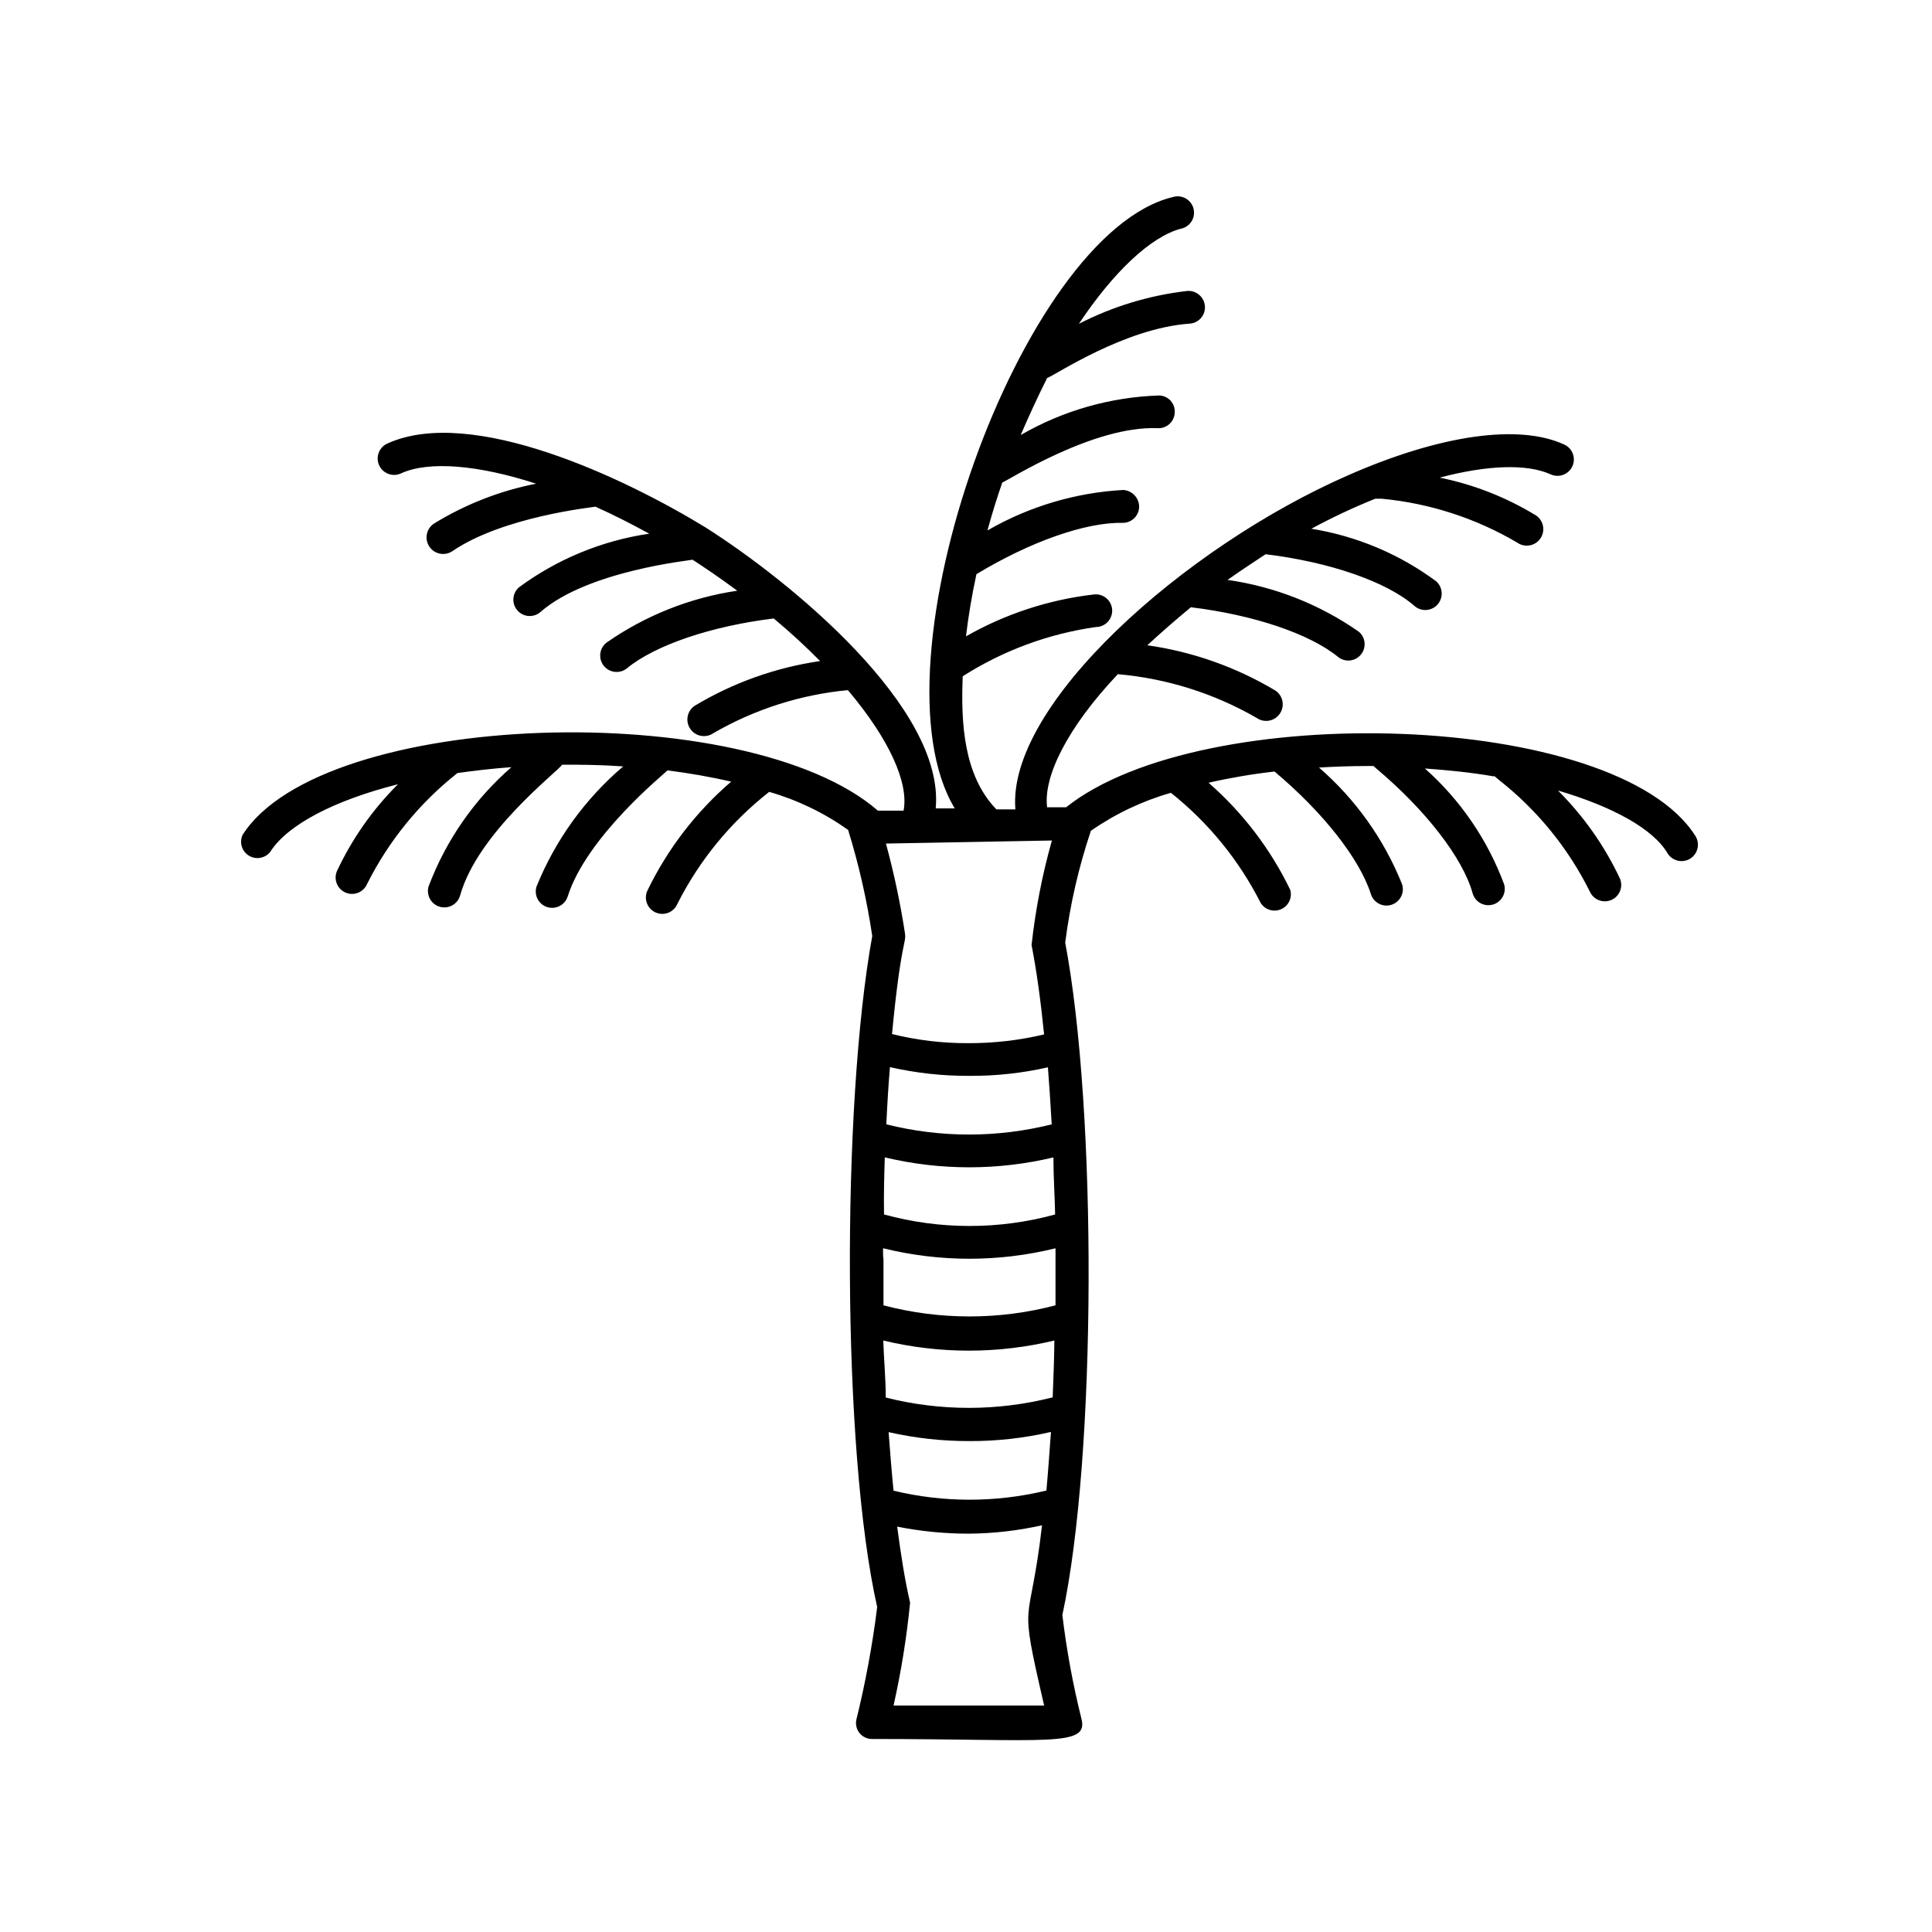
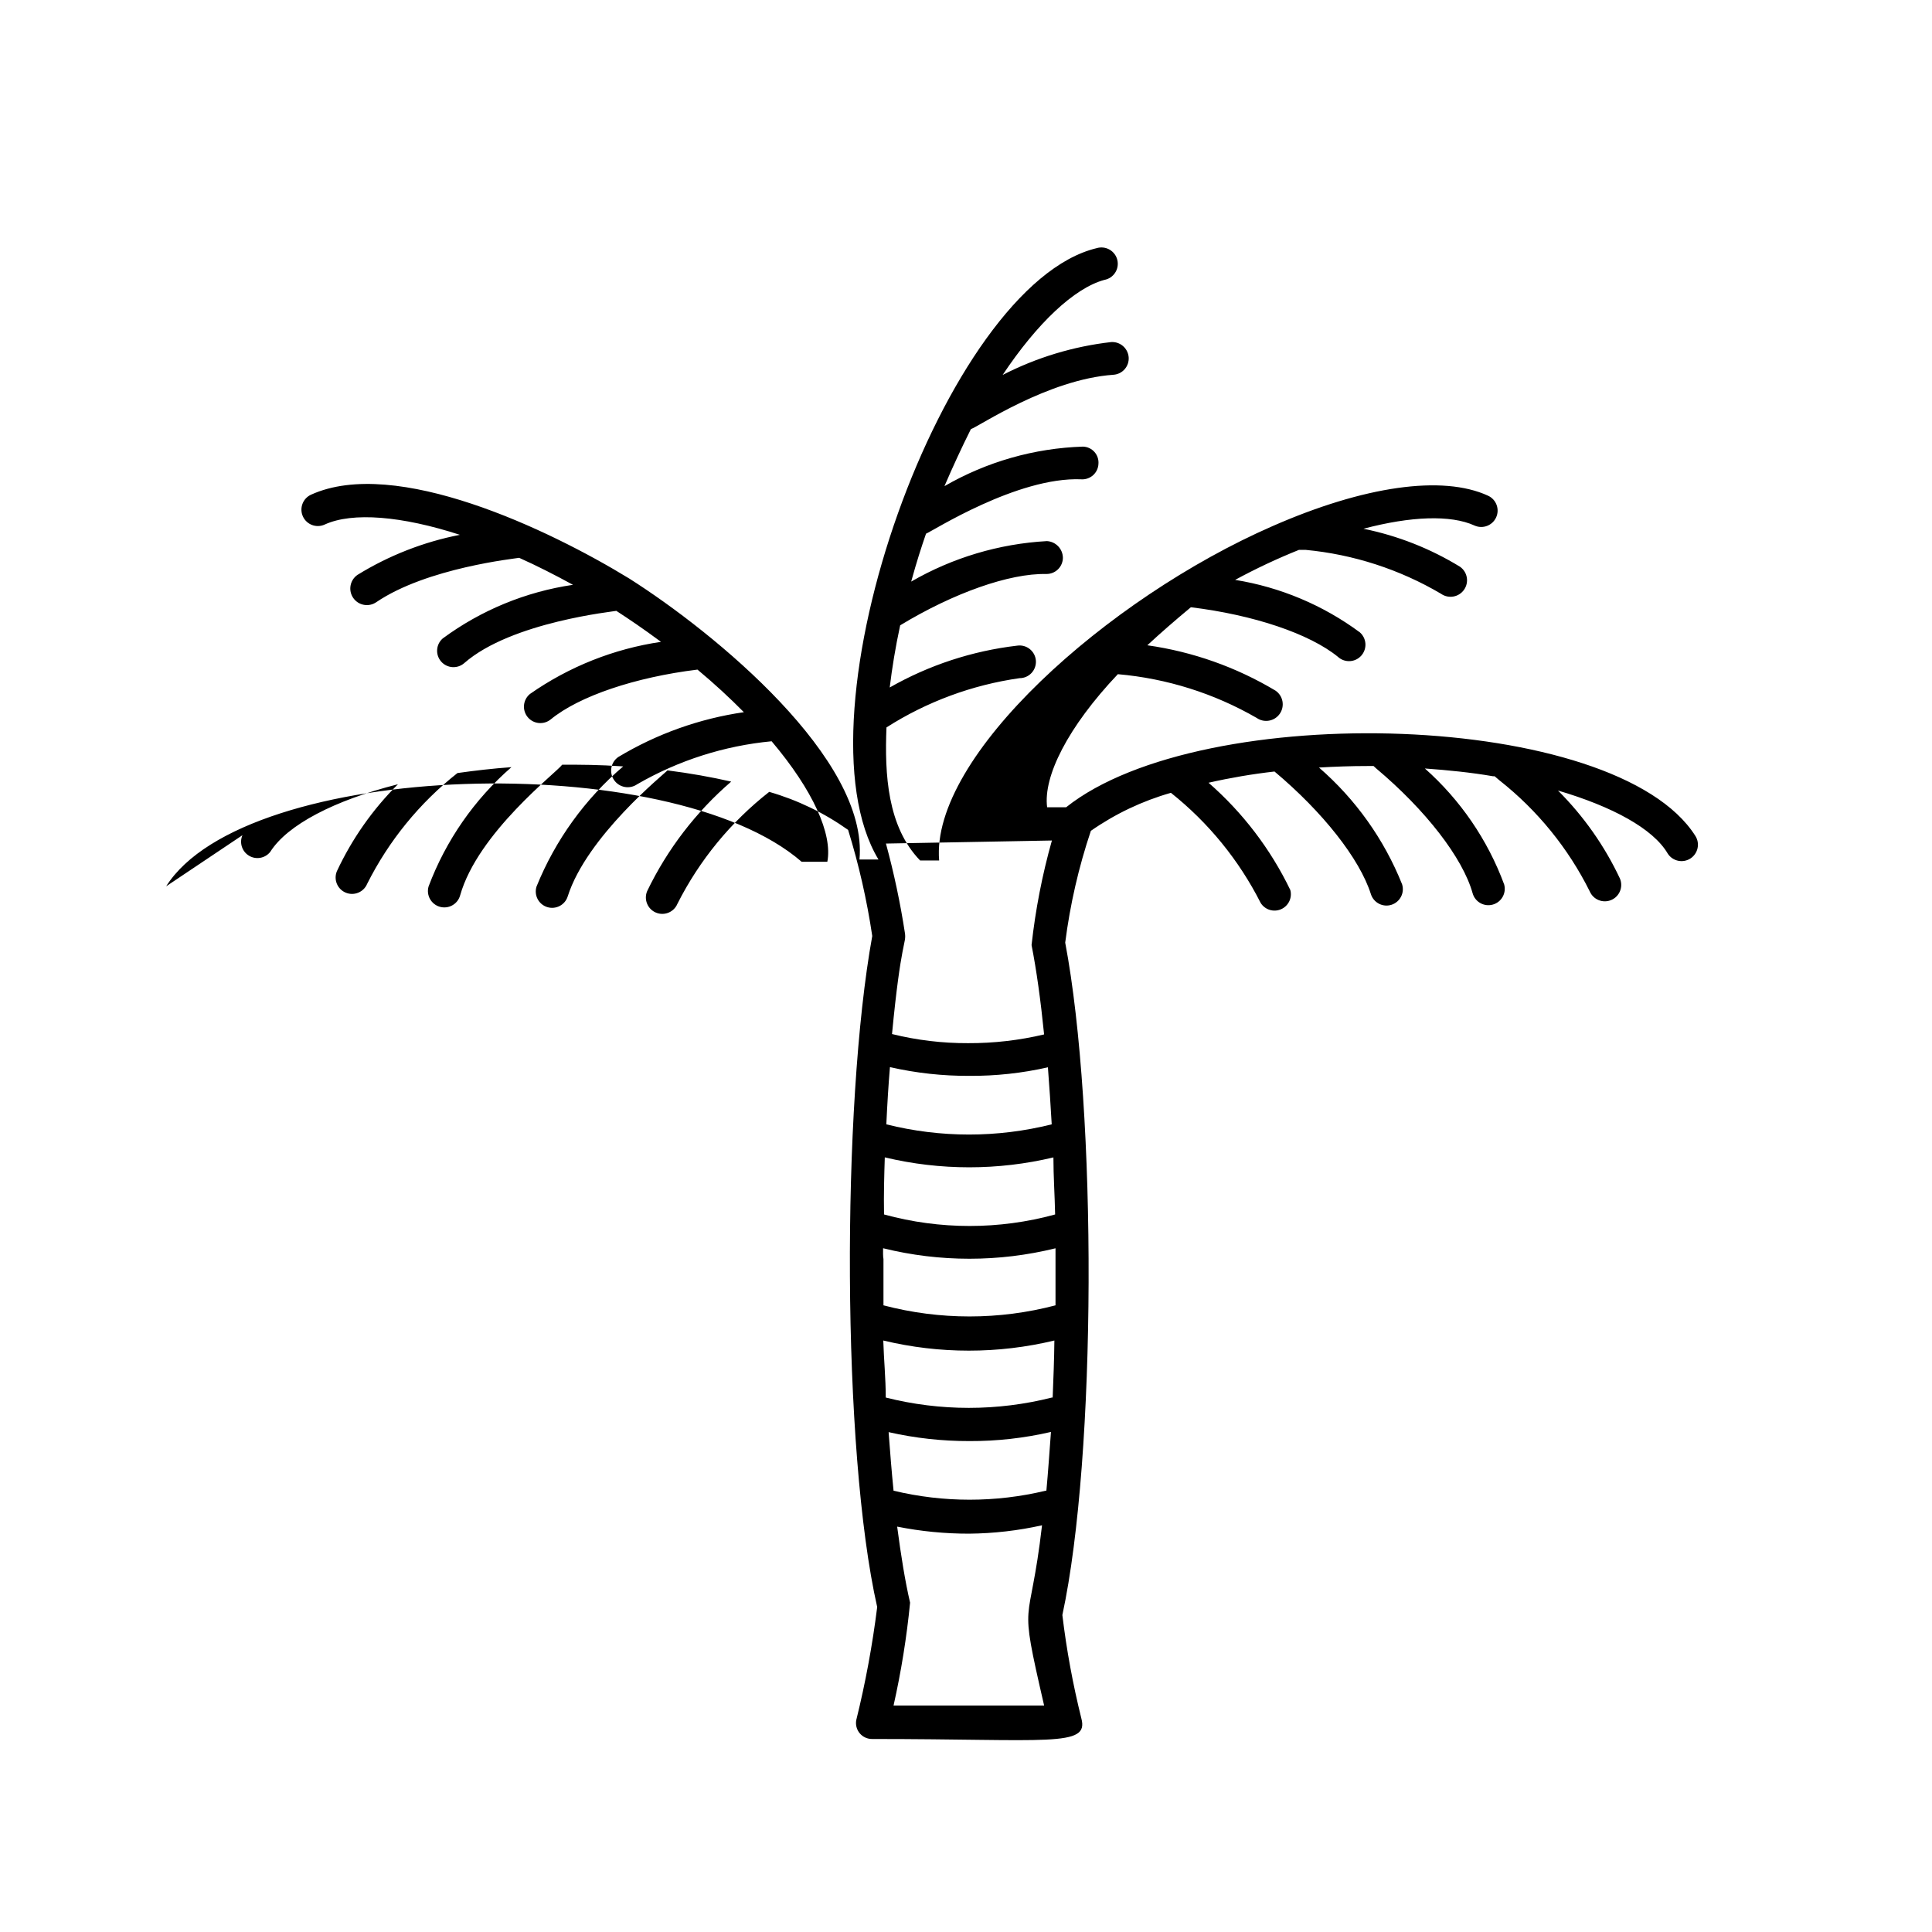
<svg xmlns="http://www.w3.org/2000/svg" fill="#000000" width="800px" height="800px" version="1.1" viewBox="144 144 512 512">
-   <path d="m208.25 365.34c-0.863 1.992-0.121 4.312 1.738 5.434 1.859 1.121 4.258 0.691 5.617-1 4.535-7.203 17.078-13.703 33.855-17.938v0.004c-6.699 6.664-12.172 14.461-16.172 23.023-0.934 2.211 0.105 4.762 2.316 5.691 2.211 0.934 4.762-0.105 5.691-2.316 5.731-11.426 13.898-21.453 23.934-29.371 4.637-0.656 9.422-1.211 14.309-1.562-9.836 8.559-17.383 19.434-21.969 31.637-0.652 2.312 0.691 4.715 3 5.367 2.309 0.652 4.711-0.688 5.363-2.996 4.684-16.625 25.645-32.648 27.055-34.66 5.039 0 9.723 0 16.172 0.453v-0.004c-10.113 8.605-17.996 19.531-22.973 31.84-0.723 2.285 0.539 4.719 2.82 5.441 2.281 0.727 4.719-0.539 5.441-2.82 5.039-15.871 25.543-32.445 26.449-33.402 5.945 0.754 11.586 1.762 16.879 2.973-9.344 8.035-16.922 17.914-22.27 29.02-0.93 2.211 0.105 4.762 2.32 5.691 2.211 0.934 4.762-0.105 5.691-2.316 5.832-11.559 14.141-21.691 24.336-29.676 7.484 2.16 14.555 5.566 20.906 10.078 2.844 9.195 4.981 18.594 6.398 28.113-8.16 44.891-8.062 136.43 1.309 177.84-1.258 10.074-3.106 20.07-5.539 29.926-0.246 1.254 0.09 2.551 0.914 3.531 0.82 0.977 2.039 1.531 3.316 1.508 46.754 0 57.484 2.266 55.418-5.441-2.246-9.023-3.93-18.176-5.035-27.406 9.07-42.02 9.219-133.56 0.754-178.2 1.289-10.074 3.566-19.996 6.801-29.625 6.465-4.508 13.633-7.914 21.211-10.074 9.938 7.894 18.047 17.848 23.781 29.172 1.137 1.824 3.438 2.539 5.41 1.68 1.969-0.859 3.012-3.031 2.449-5.106-5.227-10.84-12.598-20.508-21.664-28.418 5.766-1.312 11.605-2.305 17.48-2.973 12.797 10.73 22.57 23.125 25.543 32.496 0.727 2.281 3.16 3.547 5.441 2.824 2.281-0.727 3.547-3.16 2.824-5.441-4.773-11.918-12.32-22.523-22.02-30.934 4.231-0.25 8.516-0.402 12.848-0.402h1.613l0.656 0.605c13.148 11.035 22.973 23.73 25.594 33.102v-0.004c0.637 2.309 3.027 3.664 5.34 3.023 2.309-0.641 3.66-3.031 3.023-5.34-4.371-11.816-11.59-22.371-21.012-30.734 6.195 0.453 12.293 1.059 18.086 2.066h0.402l1.309 1.109h0.004c10.023 7.914 18.18 17.941 23.879 29.371 0.934 2.211 3.484 3.25 5.695 2.316 2.211-0.93 3.25-3.481 2.316-5.691-4.078-8.672-9.637-16.562-16.422-23.328 14.359 4.231 25.191 10.078 29.07 16.676h-0.004c1.281 2.031 3.965 2.641 5.996 1.363 0.977-0.617 1.668-1.594 1.922-2.719s0.055-2.305-0.562-3.277c-20.957-33.199-130.64-36.375-166.76-7.609h-5.039c-1.059-8.113 5.391-21.16 18.742-35.266h0.004c12.957 1.133 25.512 5.086 36.777 11.586 1.988 1.395 4.731 0.906 6.121-1.082 0.668-0.957 0.93-2.137 0.727-3.285-0.203-1.148-0.855-2.168-1.809-2.836-10.418-6.246-21.98-10.34-34.008-12.043 3.527-3.273 7.356-6.602 11.539-10.078 16.574 2.016 31.488 7.004 39.047 13.199l-0.004 0.004c1.855 1.453 4.531 1.16 6.023-0.664 1.492-1.82 1.258-4.504-0.531-6.035-10.363-7.254-22.293-11.965-34.812-13.754 4.231-2.973 6.902-4.684 10.078-6.801 17.027 2.066 32.145 7.305 39.449 13.703h-0.004c1.809 1.586 4.559 1.406 6.144-0.402 0.762-0.871 1.148-2.008 1.074-3.16-0.078-1.152-0.605-2.227-1.477-2.988-9.746-7.207-21.082-11.977-33.051-13.906 5.484-2.977 11.137-5.633 16.93-7.957h1.715c12.68 1.195 24.945 5.168 35.918 11.637 1.977 1.391 4.707 0.918 6.098-1.059 1.391-1.977 0.918-4.703-1.059-6.098-7.875-4.828-16.539-8.238-25.594-10.074 12.543-3.324 23.125-3.727 29.422-0.855 2.188 0.984 4.758 0.016 5.746-2.168 0.988-2.184 0.016-4.754-2.168-5.742-12.043-5.543-32.848-2.57-57.082 8.062-43.832 19.145-90.688 61.062-88.367 88.621h-5.039c-8.664-8.969-9.422-22.773-8.918-35.266v-0.004c10.691-6.816 22.715-11.266 35.27-13.051 1.207 0.004 2.359-0.5 3.18-1.383 0.82-0.887 1.234-2.074 1.145-3.277-0.094-1.203-0.684-2.312-1.629-3.062-0.945-0.754-2.16-1.074-3.352-0.891-11.883 1.391-23.359 5.16-33.754 11.082 0.605-5.039 1.512-10.68 2.769-16.473 14.207-8.613 28.969-13.805 38.691-13.602v-0.004c1.16 0.027 2.281-0.41 3.113-1.215s1.309-1.906 1.32-3.066c-0.023-2.359-1.871-4.301-4.231-4.434-12.668 0.707-24.988 4.383-35.973 10.73 1.512-5.492 2.621-8.867 3.93-12.695 1.613-0.605 24.184-15.113 41.16-14.41v0.004c1.145 0.066 2.269-0.328 3.121-1.094 0.852-0.766 1.363-1.844 1.414-2.988 0.098-1.156-0.285-2.301-1.055-3.168-0.773-0.867-1.867-1.379-3.027-1.418-12.918 0.406-25.535 4.008-36.727 10.48 2.168-5.039 4.484-10.078 7.004-15.113 2.016-0.656 20.453-13.199 37.785-14.41 1.148-0.078 2.223-0.609 2.977-1.48 0.758-0.871 1.137-2.004 1.055-3.156-0.188-2.383-2.25-4.176-4.637-4.027-10.035 1.145-19.781 4.098-28.766 8.715 9.168-13.754 18.992-23.023 26.953-25.191 1.172-0.211 2.207-0.898 2.859-1.895 0.652-0.996 0.863-2.219 0.586-3.379-0.277-1.16-1.02-2.152-2.055-2.746-1.031-0.594-2.266-0.738-3.406-0.395-40.305 9.621-80.91 123.84-57.836 162.02h-5.039c2.469-26.551-38.289-60.055-61.012-74.465-21.312-13.043-61.969-32.391-84.336-22.215-2.188 1.004-3.144 3.586-2.144 5.769 1.004 2.184 3.586 3.144 5.769 2.141 7.356-3.375 20.453-2.266 35.82 2.719v0.004c-9.617 1.883-18.812 5.484-27.152 10.629-1.992 1.391-2.477 4.133-1.086 6.121 1.391 1.988 4.133 2.473 6.121 1.082 13.453-9.117 36.879-11.539 37.836-11.738 4.734 2.117 9.473 4.535 14.258 7.152v0.004c-12.492 1.836-24.344 6.715-34.508 14.207-1.809 1.57-2.004 4.312-0.43 6.121 1.57 1.809 4.312 2 6.121 0.426 12.543-10.984 40.004-13.703 40.305-13.855 3.477 2.266 6.648 4.383 11.84 8.211v0.004c-12.484 1.844-24.371 6.57-34.711 13.805-0.898 0.727-1.465 1.781-1.586 2.93-0.117 1.148 0.227 2.297 0.953 3.191 1.516 1.863 4.258 2.144 6.121 0.629 7.559-6.195 22.418-11.184 38.895-13.199 4.535 3.777 8.613 7.559 12.293 11.285-11.781 1.711-23.102 5.754-33.301 11.891-1.988 1.391-2.473 4.133-1.082 6.121s4.129 2.473 6.121 1.082c10.914-6.312 23.062-10.195 35.617-11.387 11.035 13.047 16.172 24.637 14.762 31.941h-6.801c-34.863-30.277-147.36-26.852-168.42 6.5zm172.55 230.64c2.019-8.988 3.484-18.09 4.383-27.258-1.309-5.594-2.418-12.496-3.426-20.152 6.285 1.254 12.684 1.879 19.094 1.867 6.492-0.062 12.957-0.805 19.297-2.219-3.324 28.867-6.449 17.383 0.555 47.762zm40.305-56.93c-13.246 3.184-27.059 3.184-40.305 0-0.504-5.039-0.906-10.078-1.309-15.516l-0.004-0.004c7.027 1.594 14.211 2.387 21.414 2.371 7.273 0.031 14.527-0.781 21.613-2.422-0.402 5.492-0.758 10.633-1.211 15.57zm1.664-24.688h-0.004c-14.449 3.652-29.582 3.652-44.031 0 0-5.039-0.504-10.078-0.656-15.113 14.902 3.582 30.441 3.582 45.344 0-0.051 5.035-0.254 10.176-0.453 15.113zm0-147.62h-0.004c-2.559 9.074-4.359 18.34-5.391 27.711 1.309 6.648 2.418 14.66 3.324 23.68h0.004c-6.606 1.566-13.367 2.344-20.156 2.316-6.789 0.027-13.559-0.785-20.152-2.418 2.367-24.836 3.828-23.93 3.426-26.703h0.004c-1.227-8.016-2.91-15.953-5.039-23.777zm-42.926 60.055c6.906 1.574 13.973 2.352 21.059 2.316 7 0.043 13.98-0.715 20.805-2.266 0.402 5.039 0.707 10.078 1.008 15.113-14.387 3.606-29.441 3.606-43.828 0 0.25-5.391 0.551-10.328 0.957-15.164zm-1.309 23.93h-0.004c14.676 3.496 29.965 3.496 44.637 0 0 5.039 0.352 10.078 0.453 15.113l0.004 0.004c-14.84 4.07-30.504 4.07-45.344 0-0.102-5.391 0.051-10.43 0.199-15.117zm-0.453 24.082h-0.004c14.992 3.695 30.656 3.695 45.645 0v5.945 9.168 0.004c-14.941 3.93-30.648 3.93-45.594 0v-12.242c-0.152-0.91-0.102-1.867-0.102-2.875z" />
+   <path d="m208.25 365.34c-0.863 1.992-0.121 4.312 1.738 5.434 1.859 1.121 4.258 0.691 5.617-1 4.535-7.203 17.078-13.703 33.855-17.938v0.004c-6.699 6.664-12.172 14.461-16.172 23.023-0.934 2.211 0.105 4.762 2.316 5.691 2.211 0.934 4.762-0.105 5.691-2.316 5.731-11.426 13.898-21.453 23.934-29.371 4.637-0.656 9.422-1.211 14.309-1.562-9.836 8.559-17.383 19.434-21.969 31.637-0.652 2.312 0.691 4.715 3 5.367 2.309 0.652 4.711-0.688 5.363-2.996 4.684-16.625 25.645-32.648 27.055-34.66 5.039 0 9.723 0 16.172 0.453v-0.004c-10.113 8.605-17.996 19.531-22.973 31.84-0.723 2.285 0.539 4.719 2.82 5.441 2.281 0.727 4.719-0.539 5.441-2.82 5.039-15.871 25.543-32.445 26.449-33.402 5.945 0.754 11.586 1.762 16.879 2.973-9.344 8.035-16.922 17.914-22.27 29.02-0.93 2.211 0.105 4.762 2.32 5.691 2.211 0.934 4.762-0.105 5.691-2.316 5.832-11.559 14.141-21.691 24.336-29.676 7.484 2.16 14.555 5.566 20.906 10.078 2.844 9.195 4.981 18.594 6.398 28.113-8.16 44.891-8.062 136.43 1.309 177.84-1.258 10.074-3.106 20.07-5.539 29.926-0.246 1.254 0.09 2.551 0.914 3.531 0.82 0.977 2.039 1.531 3.316 1.508 46.754 0 57.484 2.266 55.418-5.441-2.246-9.023-3.93-18.176-5.035-27.406 9.07-42.02 9.219-133.56 0.754-178.2 1.289-10.074 3.566-19.996 6.801-29.625 6.465-4.508 13.633-7.914 21.211-10.074 9.938 7.894 18.047 17.848 23.781 29.172 1.137 1.824 3.438 2.539 5.41 1.68 1.969-0.859 3.012-3.031 2.449-5.106-5.227-10.84-12.598-20.508-21.664-28.418 5.766-1.312 11.605-2.305 17.48-2.973 12.797 10.73 22.57 23.125 25.543 32.496 0.727 2.281 3.16 3.547 5.441 2.824 2.281-0.727 3.547-3.16 2.824-5.441-4.773-11.918-12.32-22.523-22.02-30.934 4.231-0.25 8.516-0.402 12.848-0.402h1.613l0.656 0.605c13.148 11.035 22.973 23.73 25.594 33.102v-0.004c0.637 2.309 3.027 3.664 5.34 3.023 2.309-0.641 3.66-3.031 3.023-5.34-4.371-11.816-11.59-22.371-21.012-30.734 6.195 0.453 12.293 1.059 18.086 2.066h0.402l1.309 1.109h0.004c10.023 7.914 18.18 17.941 23.879 29.371 0.934 2.211 3.484 3.25 5.695 2.316 2.211-0.93 3.25-3.481 2.316-5.691-4.078-8.672-9.637-16.562-16.422-23.328 14.359 4.231 25.191 10.078 29.07 16.676h-0.004c1.281 2.031 3.965 2.641 5.996 1.363 0.977-0.617 1.668-1.594 1.922-2.719s0.055-2.305-0.562-3.277c-20.957-33.199-130.64-36.375-166.76-7.609h-5.039c-1.059-8.113 5.391-21.16 18.742-35.266h0.004c12.957 1.133 25.512 5.086 36.777 11.586 1.988 1.395 4.731 0.906 6.121-1.082 0.668-0.957 0.93-2.137 0.727-3.285-0.203-1.148-0.855-2.168-1.809-2.836-10.418-6.246-21.98-10.34-34.008-12.043 3.527-3.273 7.356-6.602 11.539-10.078 16.574 2.016 31.488 7.004 39.047 13.199l-0.004 0.004h-0.004c1.809 1.586 4.559 1.406 6.144-0.402 0.762-0.871 1.148-2.008 1.074-3.16-0.078-1.152-0.605-2.227-1.477-2.988-9.746-7.207-21.082-11.977-33.051-13.906 5.484-2.977 11.137-5.633 16.93-7.957h1.715c12.68 1.195 24.945 5.168 35.918 11.637 1.977 1.391 4.707 0.918 6.098-1.059 1.391-1.977 0.918-4.703-1.059-6.098-7.875-4.828-16.539-8.238-25.594-10.074 12.543-3.324 23.125-3.727 29.422-0.855 2.188 0.984 4.758 0.016 5.746-2.168 0.988-2.184 0.016-4.754-2.168-5.742-12.043-5.543-32.848-2.57-57.082 8.062-43.832 19.145-90.688 61.062-88.367 88.621h-5.039c-8.664-8.969-9.422-22.773-8.918-35.266v-0.004c10.691-6.816 22.715-11.266 35.27-13.051 1.207 0.004 2.359-0.5 3.18-1.383 0.82-0.887 1.234-2.074 1.145-3.277-0.094-1.203-0.684-2.312-1.629-3.062-0.945-0.754-2.16-1.074-3.352-0.891-11.883 1.391-23.359 5.16-33.754 11.082 0.605-5.039 1.512-10.68 2.769-16.473 14.207-8.613 28.969-13.805 38.691-13.602v-0.004c1.16 0.027 2.281-0.41 3.113-1.215s1.309-1.906 1.32-3.066c-0.023-2.359-1.871-4.301-4.231-4.434-12.668 0.707-24.988 4.383-35.973 10.73 1.512-5.492 2.621-8.867 3.93-12.695 1.613-0.605 24.184-15.113 41.16-14.41v0.004c1.145 0.066 2.269-0.328 3.121-1.094 0.852-0.766 1.363-1.844 1.414-2.988 0.098-1.156-0.285-2.301-1.055-3.168-0.773-0.867-1.867-1.379-3.027-1.418-12.918 0.406-25.535 4.008-36.727 10.48 2.168-5.039 4.484-10.078 7.004-15.113 2.016-0.656 20.453-13.199 37.785-14.41 1.148-0.078 2.223-0.609 2.977-1.48 0.758-0.871 1.137-2.004 1.055-3.156-0.188-2.383-2.25-4.176-4.637-4.027-10.035 1.145-19.781 4.098-28.766 8.715 9.168-13.754 18.992-23.023 26.953-25.191 1.172-0.211 2.207-0.898 2.859-1.895 0.652-0.996 0.863-2.219 0.586-3.379-0.277-1.16-1.02-2.152-2.055-2.746-1.031-0.594-2.266-0.738-3.406-0.395-40.305 9.621-80.91 123.84-57.836 162.02h-5.039c2.469-26.551-38.289-60.055-61.012-74.465-21.312-13.043-61.969-32.391-84.336-22.215-2.188 1.004-3.144 3.586-2.144 5.769 1.004 2.184 3.586 3.144 5.769 2.141 7.356-3.375 20.453-2.266 35.82 2.719v0.004c-9.617 1.883-18.812 5.484-27.152 10.629-1.992 1.391-2.477 4.133-1.086 6.121 1.391 1.988 4.133 2.473 6.121 1.082 13.453-9.117 36.879-11.539 37.836-11.738 4.734 2.117 9.473 4.535 14.258 7.152v0.004c-12.492 1.836-24.344 6.715-34.508 14.207-1.809 1.57-2.004 4.312-0.43 6.121 1.57 1.809 4.312 2 6.121 0.426 12.543-10.984 40.004-13.703 40.305-13.855 3.477 2.266 6.648 4.383 11.84 8.211v0.004c-12.484 1.844-24.371 6.57-34.711 13.805-0.898 0.727-1.465 1.781-1.586 2.93-0.117 1.148 0.227 2.297 0.953 3.191 1.516 1.863 4.258 2.144 6.121 0.629 7.559-6.195 22.418-11.184 38.895-13.199 4.535 3.777 8.613 7.559 12.293 11.285-11.781 1.711-23.102 5.754-33.301 11.891-1.988 1.391-2.473 4.133-1.082 6.121s4.129 2.473 6.121 1.082c10.914-6.312 23.062-10.195 35.617-11.387 11.035 13.047 16.172 24.637 14.762 31.941h-6.801c-34.863-30.277-147.36-26.852-168.42 6.5zm172.55 230.64c2.019-8.988 3.484-18.09 4.383-27.258-1.309-5.594-2.418-12.496-3.426-20.152 6.285 1.254 12.684 1.879 19.094 1.867 6.492-0.062 12.957-0.805 19.297-2.219-3.324 28.867-6.449 17.383 0.555 47.762zm40.305-56.93c-13.246 3.184-27.059 3.184-40.305 0-0.504-5.039-0.906-10.078-1.309-15.516l-0.004-0.004c7.027 1.594 14.211 2.387 21.414 2.371 7.273 0.031 14.527-0.781 21.613-2.422-0.402 5.492-0.758 10.633-1.211 15.57zm1.664-24.688h-0.004c-14.449 3.652-29.582 3.652-44.031 0 0-5.039-0.504-10.078-0.656-15.113 14.902 3.582 30.441 3.582 45.344 0-0.051 5.035-0.254 10.176-0.453 15.113zm0-147.62h-0.004c-2.559 9.074-4.359 18.34-5.391 27.711 1.309 6.648 2.418 14.66 3.324 23.68h0.004c-6.606 1.566-13.367 2.344-20.156 2.316-6.789 0.027-13.559-0.785-20.152-2.418 2.367-24.836 3.828-23.93 3.426-26.703h0.004c-1.227-8.016-2.91-15.953-5.039-23.777zm-42.926 60.055c6.906 1.574 13.973 2.352 21.059 2.316 7 0.043 13.98-0.715 20.805-2.266 0.402 5.039 0.707 10.078 1.008 15.113-14.387 3.606-29.441 3.606-43.828 0 0.25-5.391 0.551-10.328 0.957-15.164zm-1.309 23.93h-0.004c14.676 3.496 29.965 3.496 44.637 0 0 5.039 0.352 10.078 0.453 15.113l0.004 0.004c-14.84 4.07-30.504 4.07-45.344 0-0.102-5.391 0.051-10.43 0.199-15.117zm-0.453 24.082h-0.004c14.992 3.695 30.656 3.695 45.645 0v5.945 9.168 0.004c-14.941 3.93-30.648 3.93-45.594 0v-12.242c-0.152-0.91-0.102-1.867-0.102-2.875z" />
</svg>